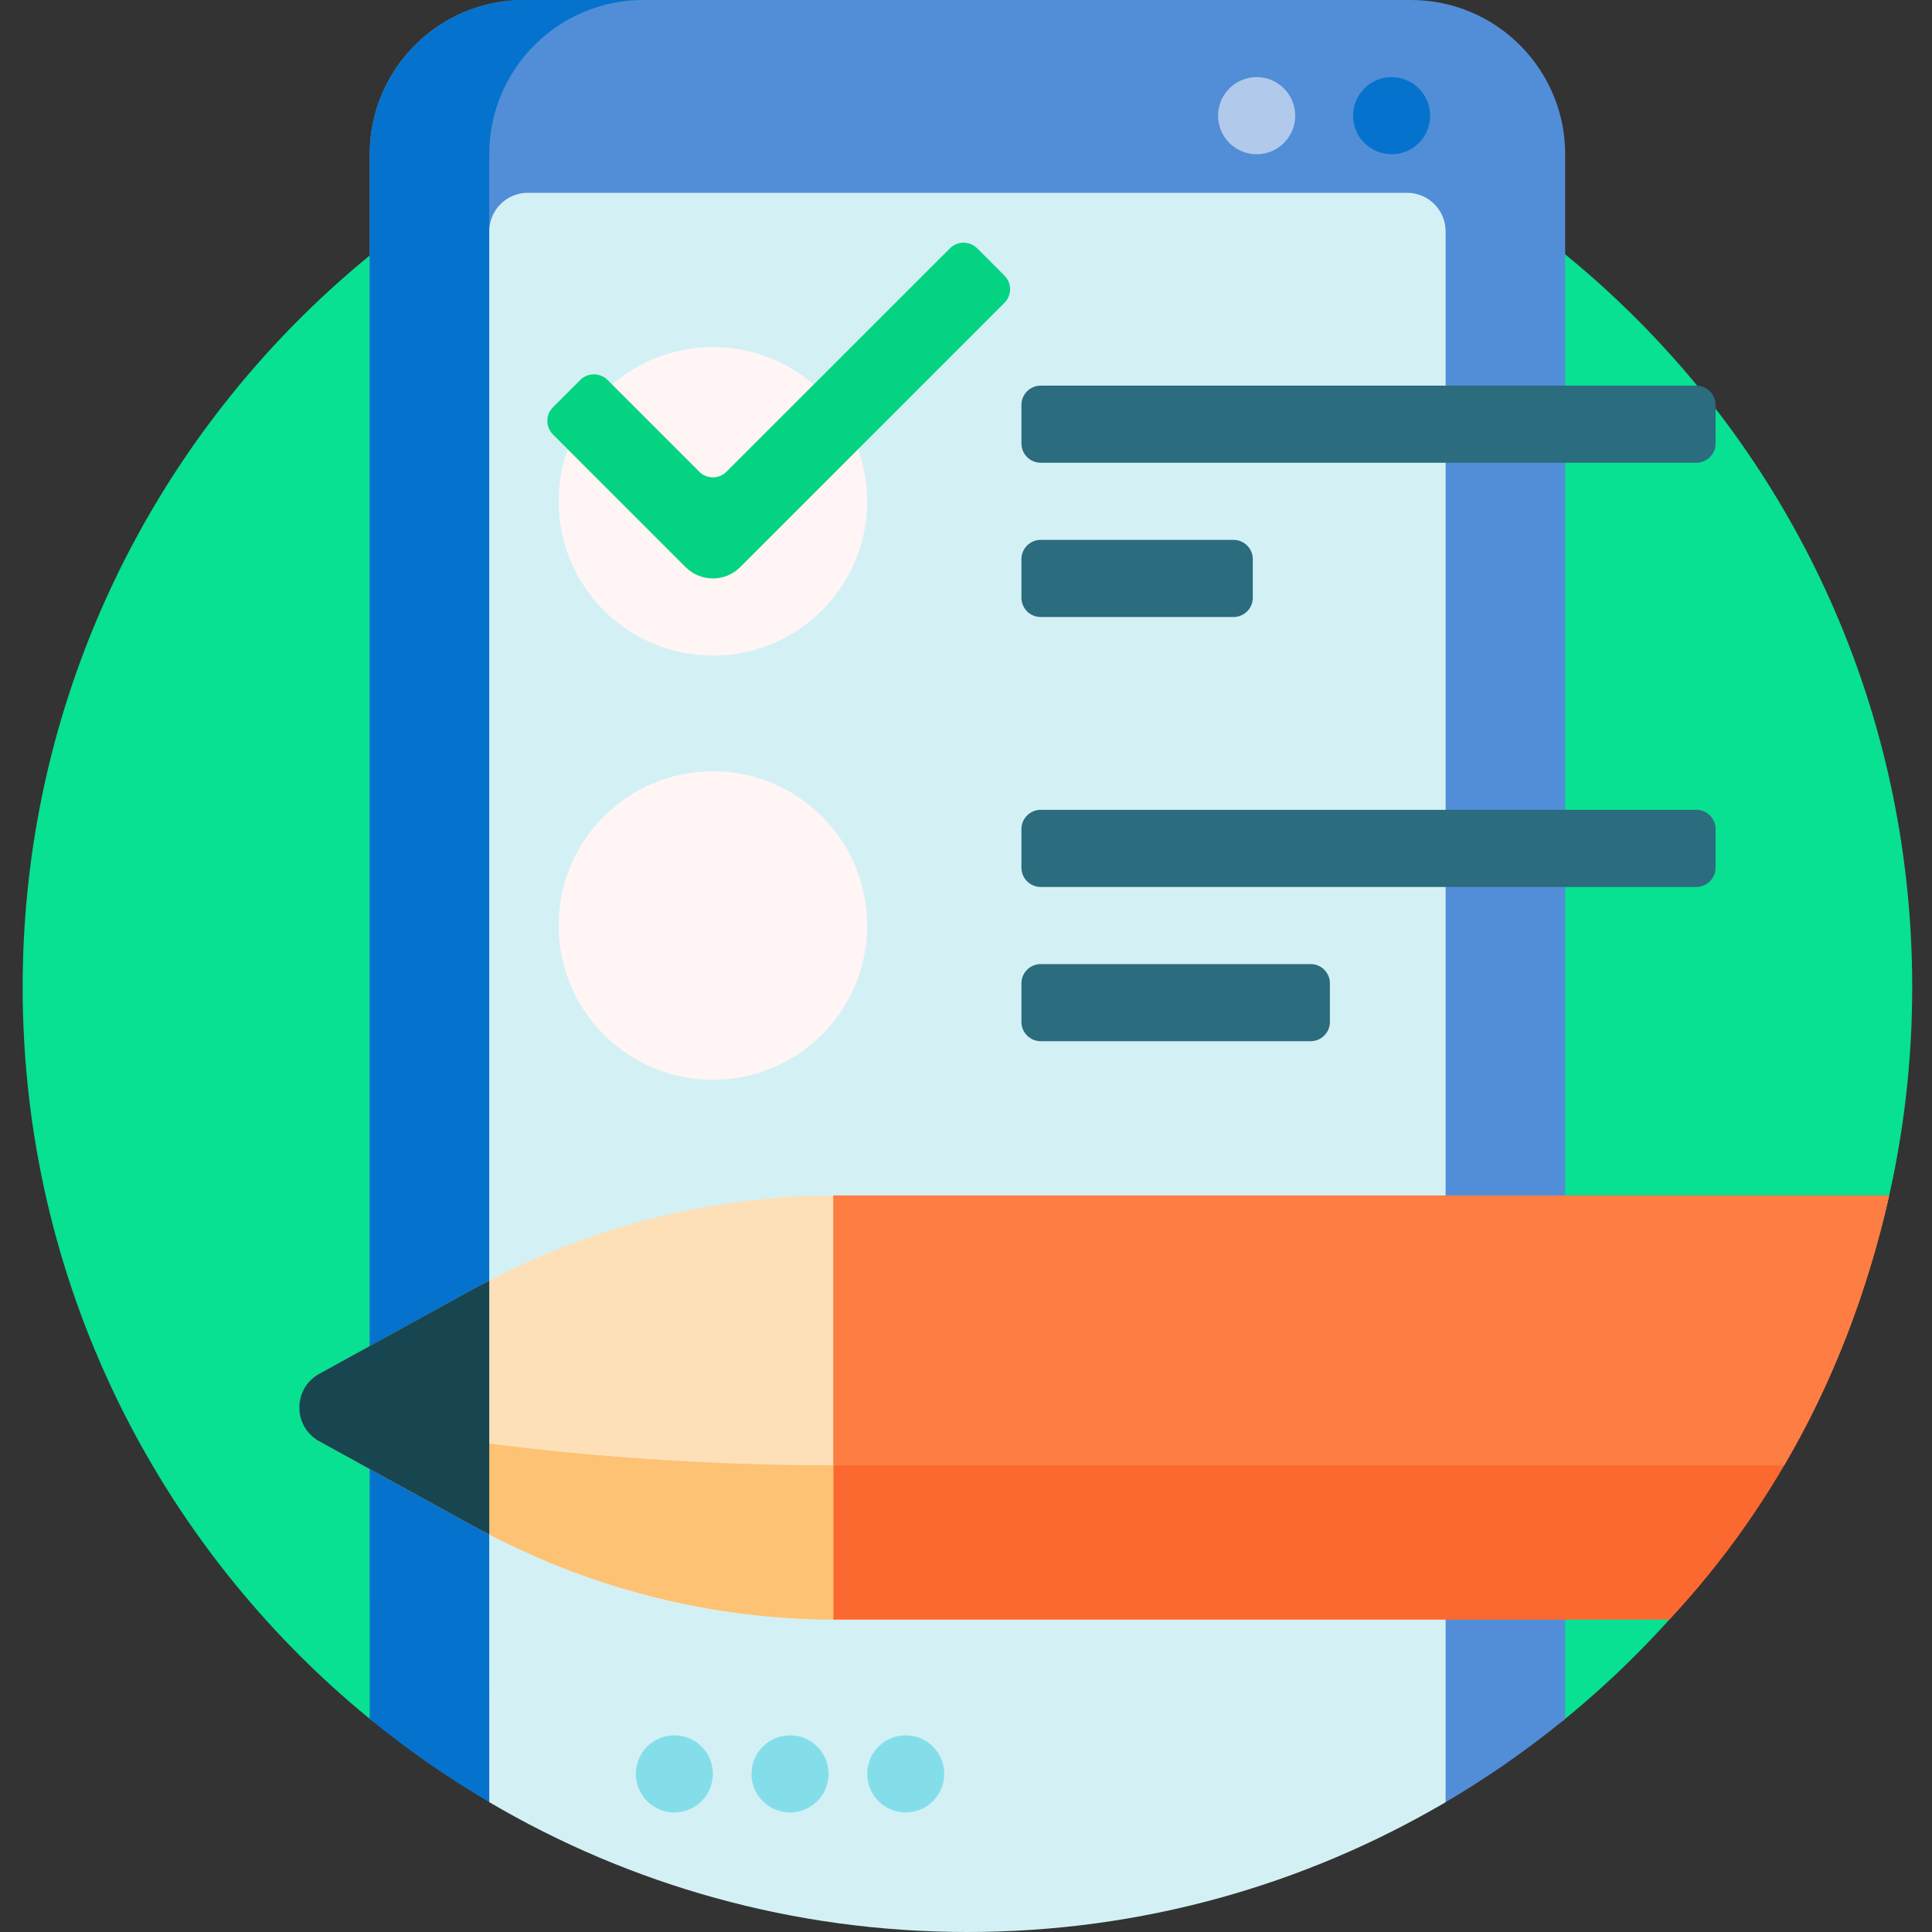
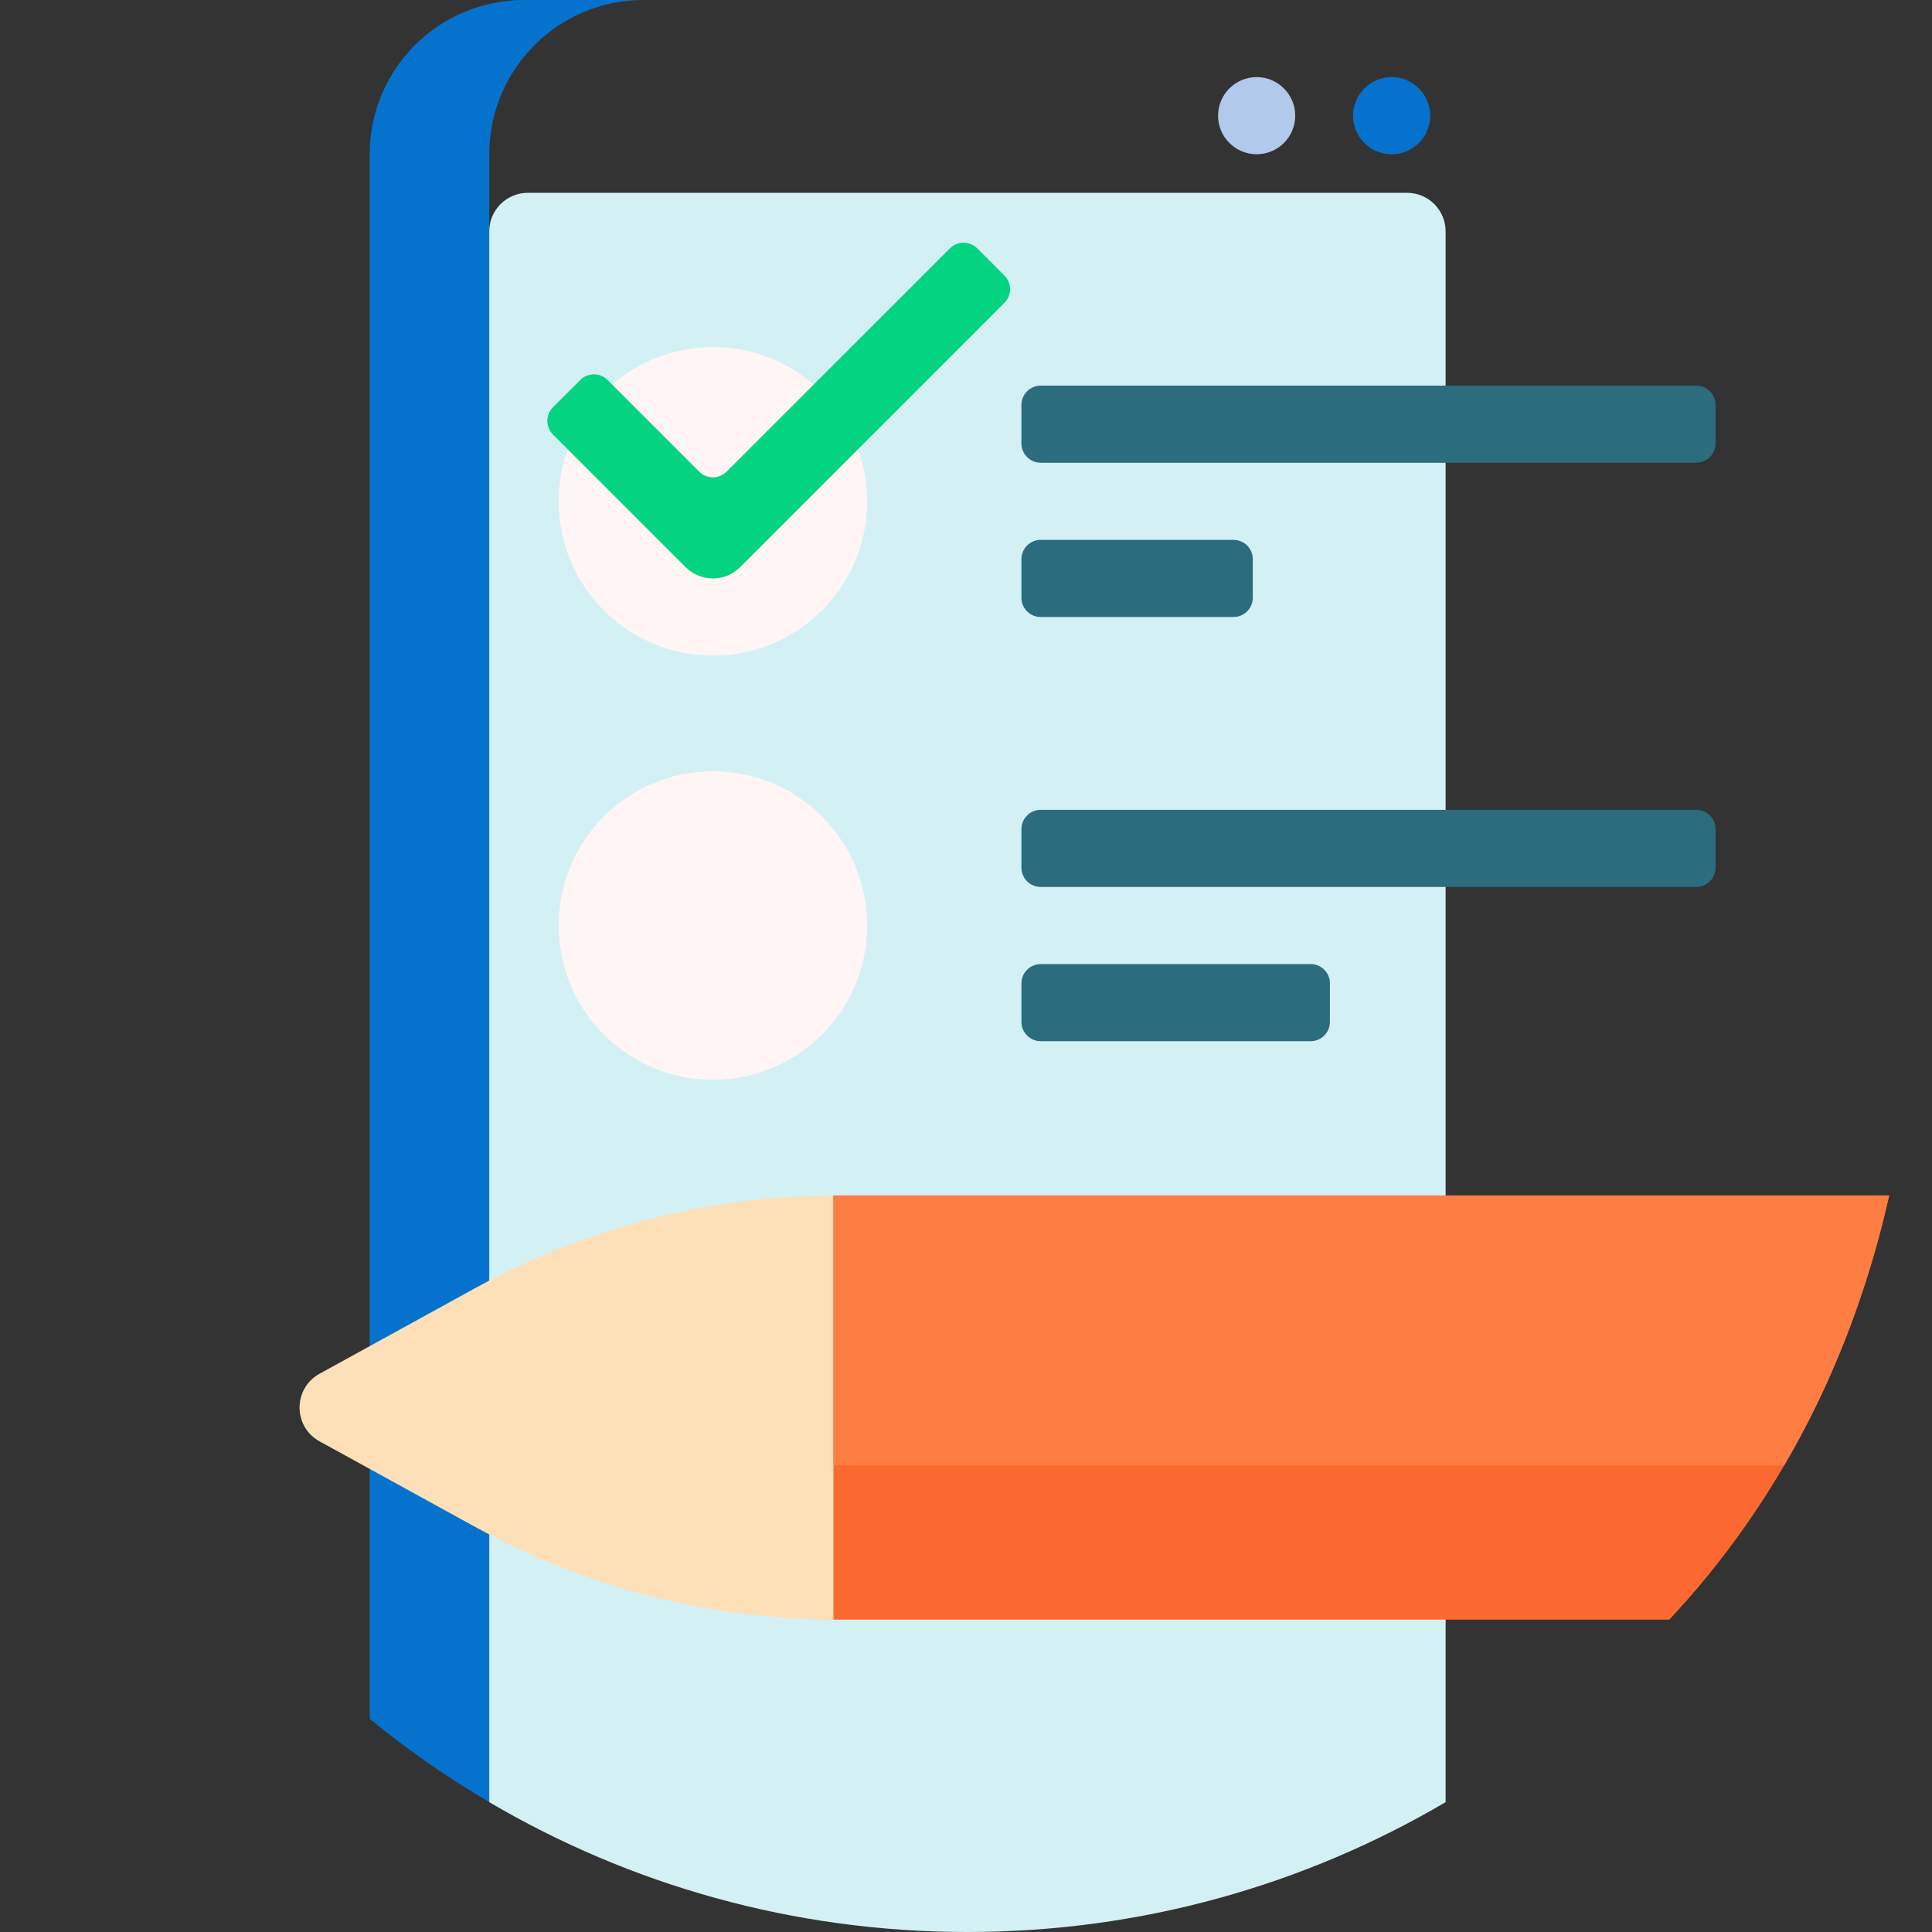
<svg xmlns="http://www.w3.org/2000/svg" width="80" height="80" viewBox="0 0 80 80" fill="none">
  <rect x="0" y="0" width="80" height="80" fill="#333333" stroke="none" />
  <g clip-path="url(#clip0)">
-     <path d="M0.938 40.878C0.938 19.3 18.407 1.802 39.974 1.756C61.466 1.711 78.877 18.829 79.177 40.319C79.351 52.768 73.708 63.905 64.794 71.188C63.955 71.873 62.764 71.913 61.866 71.309C55.635 67.118 48.133 64.67 40.059 64.67C31.997 64.67 24.504 67.11 18.279 71.291C17.364 71.905 16.153 71.866 15.3 71.167C6.534 63.993 0.938 53.09 0.938 40.878H0.938Z" fill="#08E092" />
-     <path d="M64.81 6.387V71.175C63.147 72.535 61.37 73.761 59.496 74.836C59.433 74.872 39.586 74.559 39.586 74.559C28.922 72.661 17.732 69.164 15.309 66.34V6.387C15.309 2.86 18.168 0 21.696 0H58.422C61.95 0 64.81 2.86 64.81 6.387Z" fill="#528ED7" />
    <path d="M26.646 0C23.118 0 20.259 2.86 20.259 6.387V74.623C18.518 73.6 16.863 72.447 15.309 71.175V6.387C15.309 2.86 18.168 0 21.696 0L26.646 0ZM57.624 3.193C56.742 3.193 56.027 3.909 56.027 4.791C56.027 5.673 56.742 6.387 57.624 6.387C58.506 6.387 59.221 5.673 59.221 4.791C59.221 3.909 58.506 3.193 57.624 3.193Z" fill="#0573CD" />
    <path d="M53.632 4.791C53.632 5.673 52.917 6.387 52.035 6.387C51.154 6.387 50.438 5.673 50.438 4.791C50.438 3.909 51.154 3.193 52.035 3.193C52.917 3.193 53.632 3.909 53.632 4.791Z" fill="#B1C9EB" />
    <path d="M59.86 9.581V74.623C54.051 78.039 47.285 80 40.059 80C32.834 80 26.067 78.039 20.259 74.623V9.581C20.259 8.699 20.974 7.984 21.855 7.984H58.263C59.145 7.984 59.86 8.699 59.86 9.581Z" fill="#D3F1F5" />
-     <path d="M29.52 73.453C29.52 74.335 28.805 75.05 27.924 75.05C27.042 75.05 26.327 74.335 26.327 73.453C26.327 72.571 27.042 71.856 27.924 71.856C28.805 71.856 29.52 72.571 29.52 73.453ZM32.714 71.856C31.832 71.856 31.117 72.571 31.117 73.453C31.117 74.335 31.832 75.05 32.714 75.05C33.596 75.05 34.311 74.335 34.311 73.453C34.311 72.571 33.596 71.856 32.714 71.856ZM37.504 71.856C36.622 71.856 35.908 72.571 35.908 73.453C35.908 74.335 36.622 75.05 37.504 75.05C38.386 75.05 39.101 74.335 39.101 73.453C39.101 72.571 38.386 71.856 37.504 71.856Z" fill="#84DEEA" />
    <path d="M71.038 16.766V18.363C71.038 18.804 70.68 19.161 70.239 19.161H43.093C42.653 19.161 42.295 18.804 42.295 18.363V16.766C42.295 16.326 42.653 15.968 43.093 15.968H70.239C70.68 15.968 71.038 16.326 71.038 16.766ZM43.093 25.549H51.077C51.518 25.549 51.876 25.192 51.876 24.75V23.154C51.876 22.713 51.518 22.355 51.077 22.355H43.093C42.653 22.355 42.295 22.713 42.295 23.154V24.75C42.295 25.192 42.653 25.549 43.093 25.549ZM70.239 33.533H43.093C42.653 33.533 42.295 33.89 42.295 34.331V35.928C42.295 36.369 42.653 36.727 43.093 36.727H70.239C70.68 36.727 71.038 36.369 71.038 35.928V34.331C71.038 33.89 70.68 33.533 70.239 33.533ZM54.271 39.92H43.093C42.653 39.92 42.295 40.278 42.295 40.718V42.316C42.295 42.756 42.653 43.114 43.093 43.114H54.271C54.712 43.114 55.069 42.756 55.069 42.316V40.718C55.069 40.278 54.712 39.92 54.271 39.92Z" fill="#2B6C7E" />
    <path d="M35.907 20.759C35.907 24.286 33.048 27.146 29.52 27.146C25.993 27.146 23.133 24.286 23.133 20.759C23.133 17.231 25.993 14.371 29.52 14.371C33.048 14.371 35.907 17.231 35.907 20.759ZM29.52 31.936C25.993 31.936 23.133 34.796 23.133 38.323C23.133 41.851 25.993 44.711 29.52 44.711C33.048 44.711 35.907 41.851 35.907 38.323C35.907 34.796 33.048 31.936 29.52 31.936Z" fill="#FFF5F5" />
    <path d="M41.592 12.541L30.649 23.484C30.025 24.108 29.014 24.108 28.39 23.484L22.898 17.992C22.587 17.681 22.587 17.175 22.898 16.863L24.028 15.734C24.34 15.422 24.845 15.422 25.157 15.734L28.955 19.532C29.267 19.844 29.773 19.844 30.084 19.532L39.335 10.283C39.647 9.971 40.152 9.971 40.464 10.283L41.592 11.412C41.904 11.723 41.904 12.229 41.592 12.541Z" fill="#04D481" />
    <path d="M34.641 67.066C29.403 67.066 24.25 65.742 19.661 63.218L13.232 59.683C12.129 59.076 12.129 57.491 13.232 56.884L19.661 53.348C24.25 50.825 29.403 49.501 34.641 49.501V67.066Z" fill="#FDE0B8" />
-     <path d="M34.641 60.679V67.066C29.403 67.066 24.25 65.742 19.661 63.218L13.232 59.683C12.745 59.415 12.474 58.956 12.417 58.475C19.468 59.926 27.007 60.679 34.641 60.679Z" fill="#FDC273" />
    <path d="M69.122 67.066H34.511V49.501H78.226C76.728 56.158 73.699 62.183 69.122 67.066Z" fill="#FC6930" />
    <path d="M73.879 60.679H34.511V49.501H78.228C77.33 53.492 75.894 57.252 73.879 60.679Z" fill="#FD7D43" />
-     <path d="M20.259 63.541C20.056 63.434 19.852 63.329 19.65 63.218L13.222 59.683C12.119 59.076 12.119 57.491 13.222 56.884L19.65 53.348C19.852 53.238 20.056 53.132 20.259 53.026V63.541Z" fill="#174550" />
  </g>
  <defs>
    <clipPath id="clip0">
      <rect width="80" height="80" fill="white" />
    </clipPath>
  </defs>
</svg>